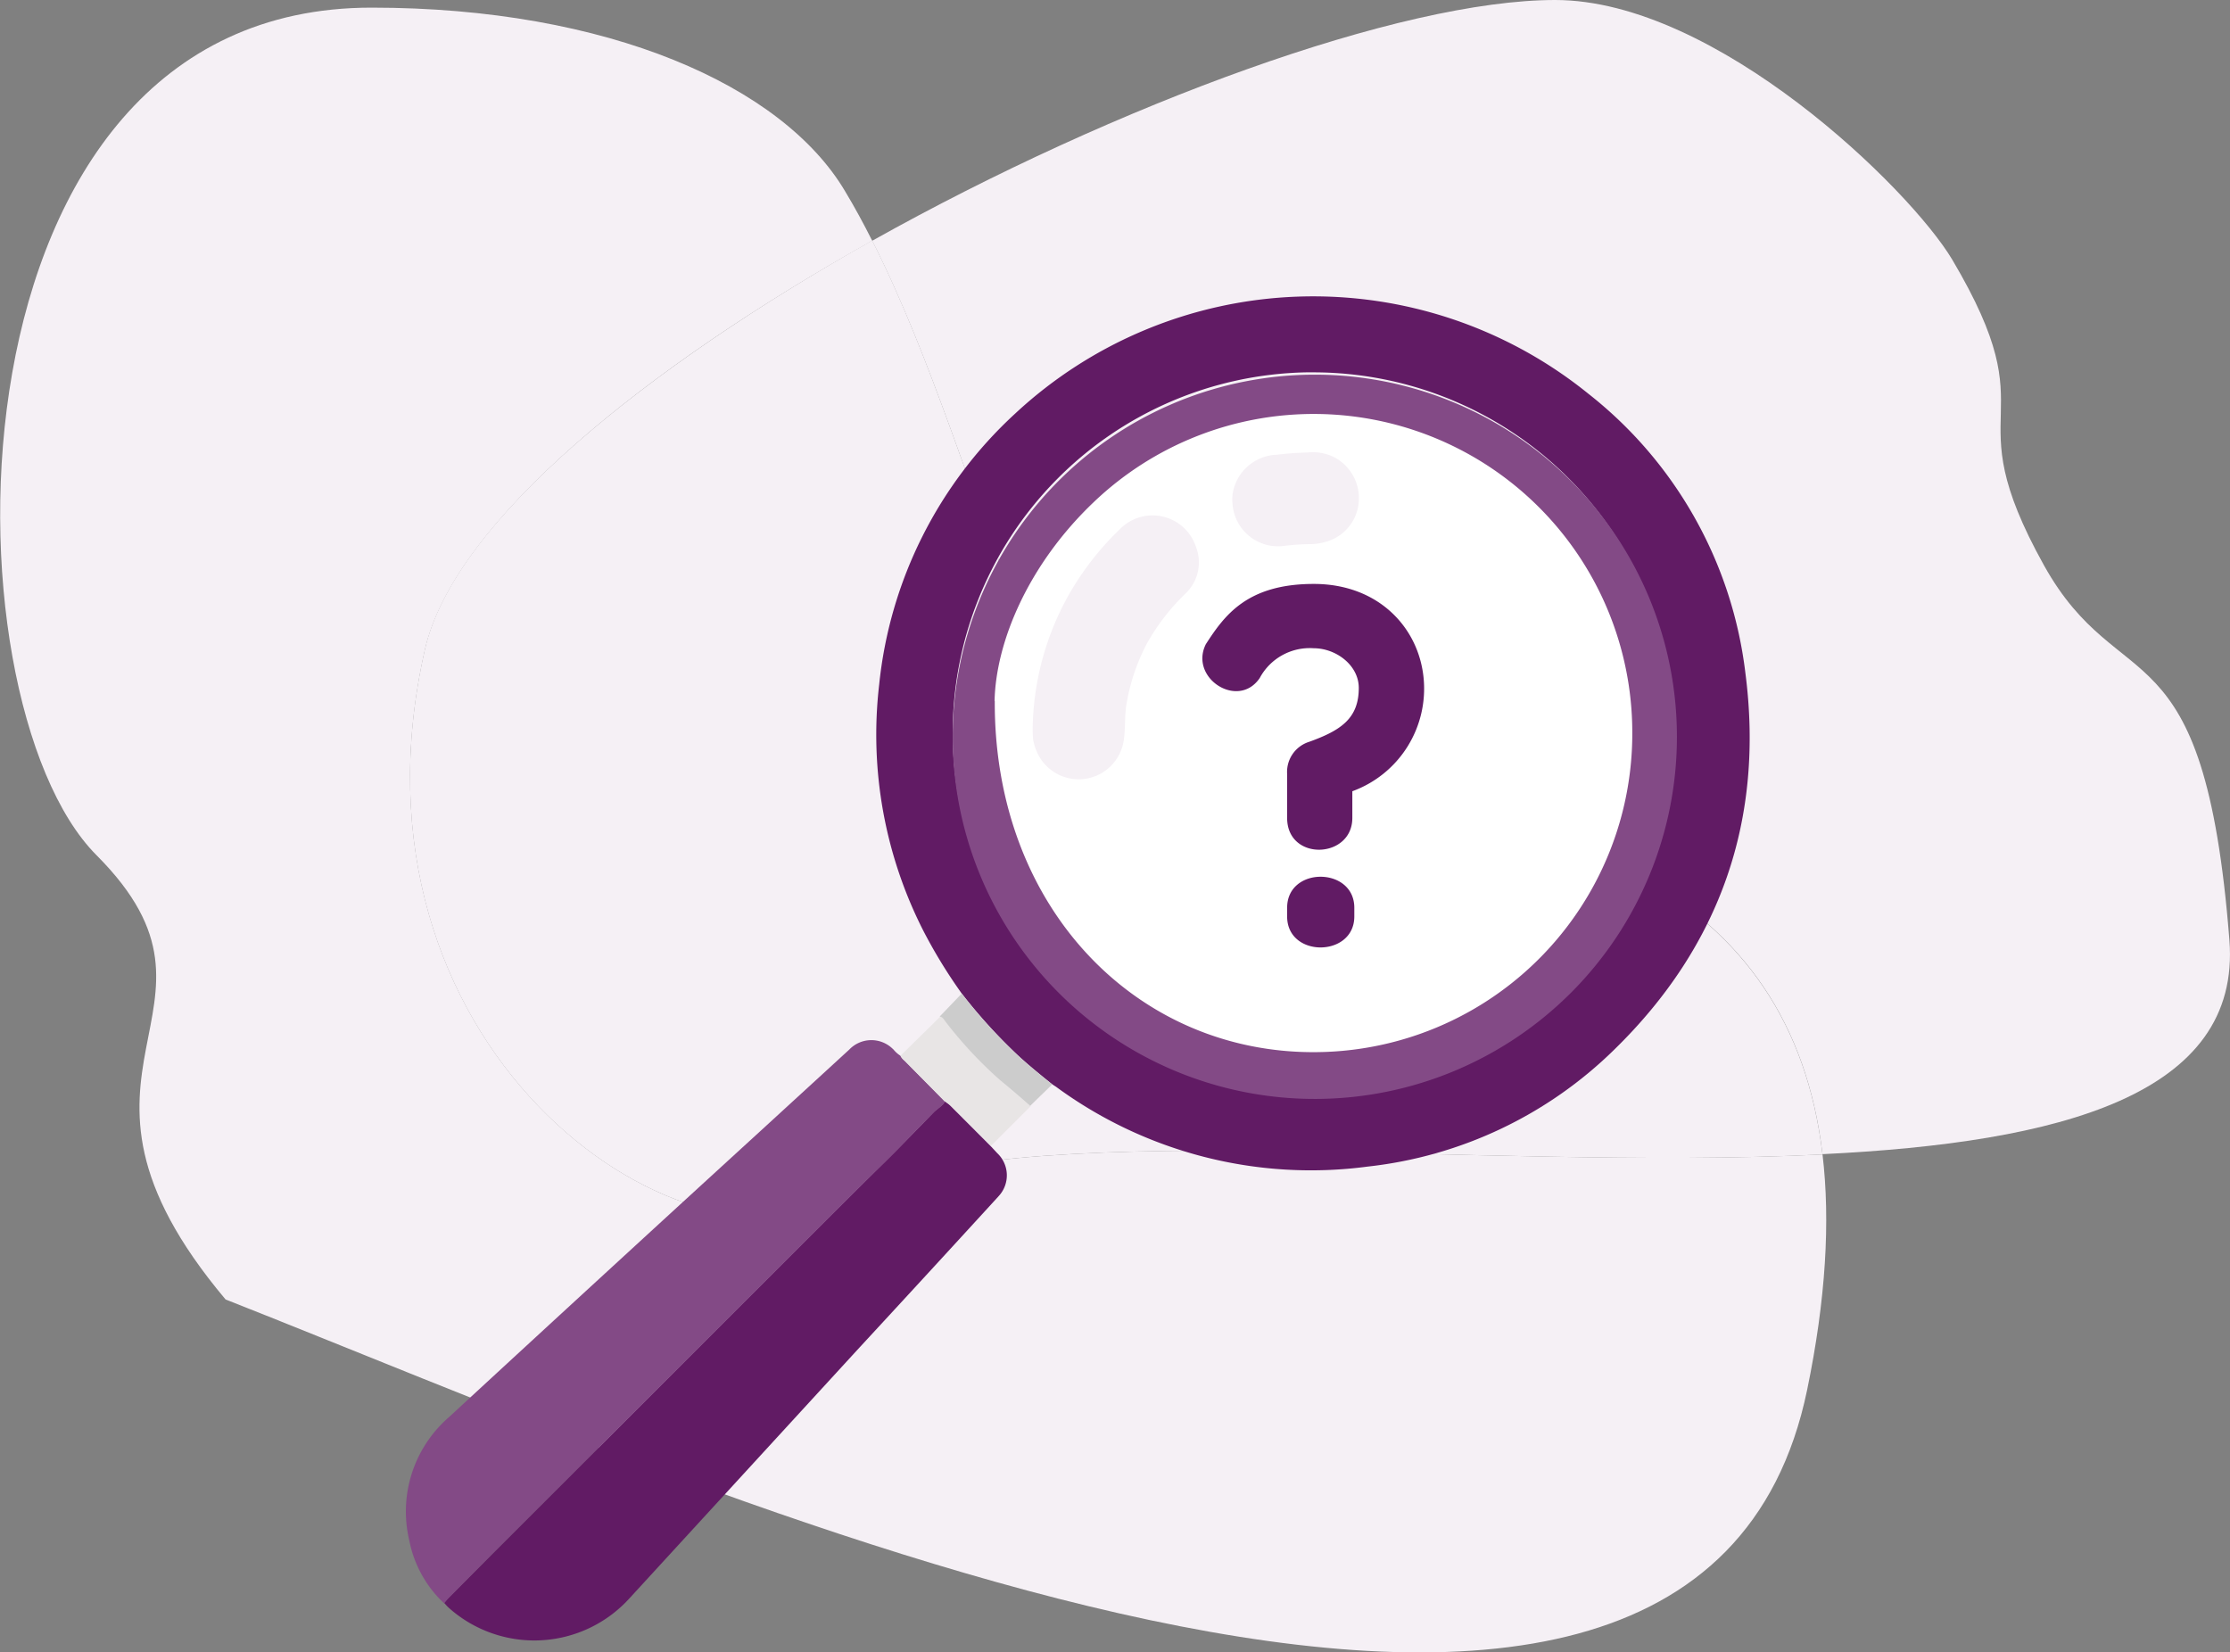
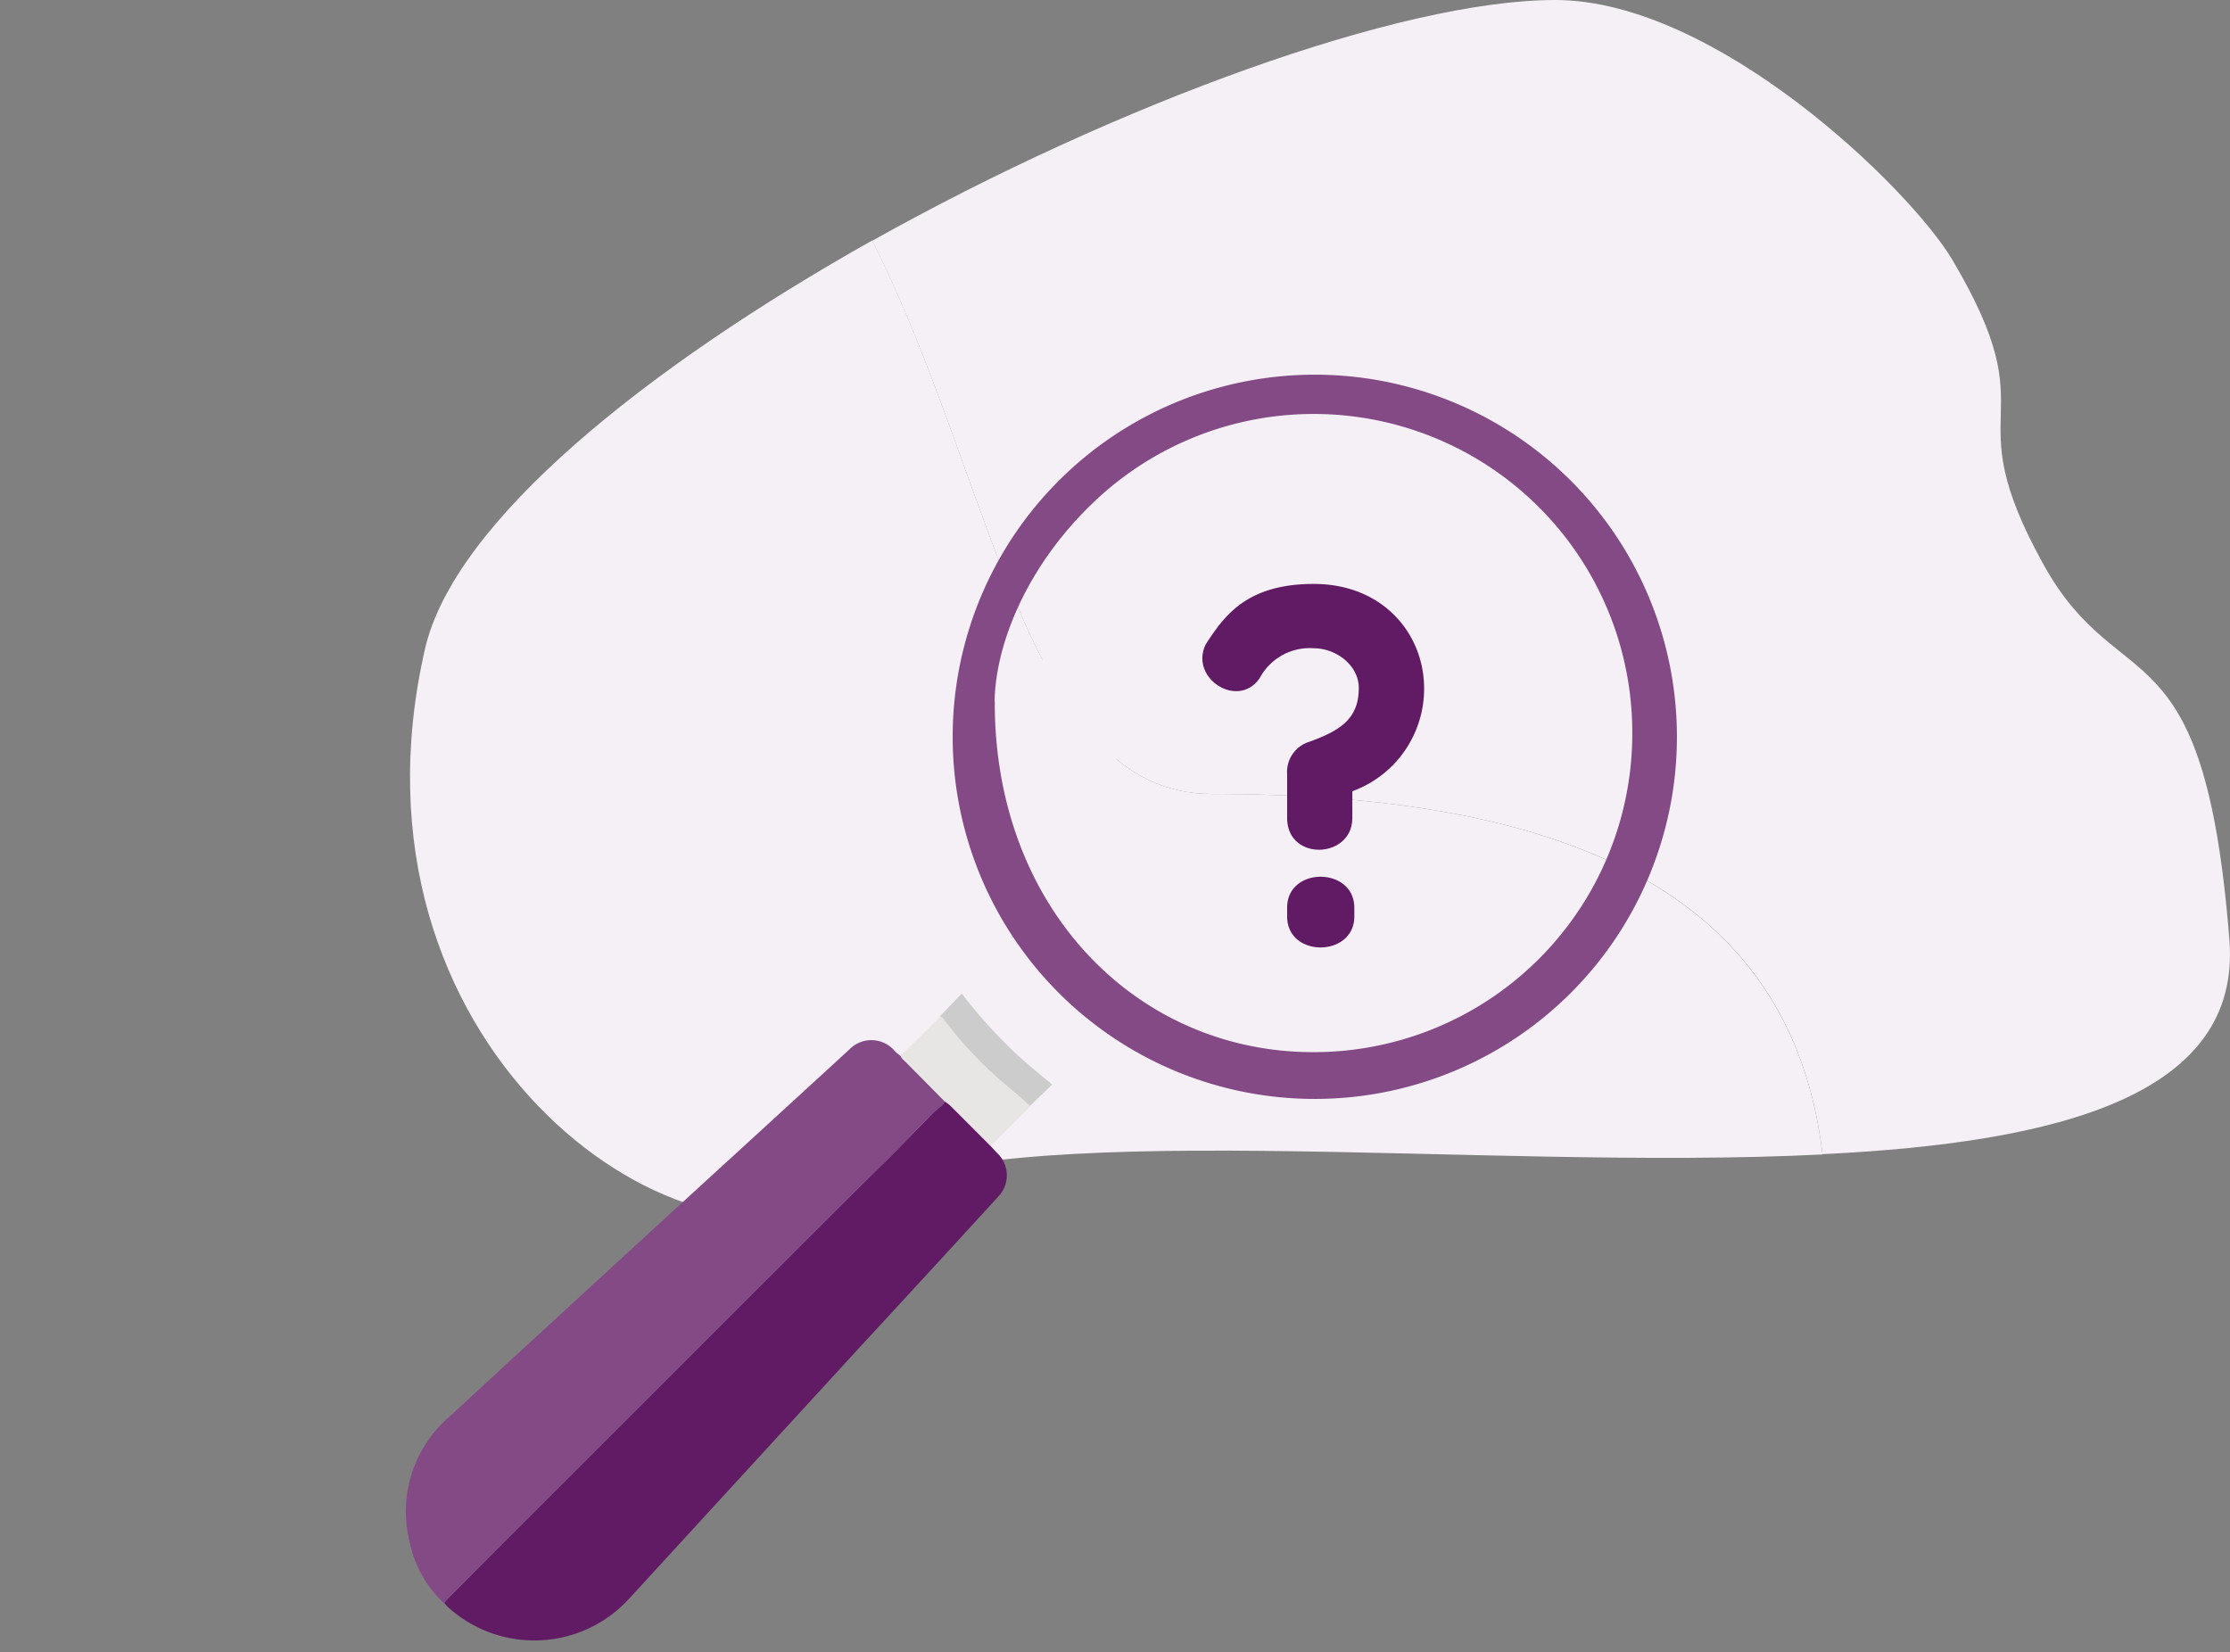
<svg xmlns="http://www.w3.org/2000/svg" id="Calque_1" data-name="Calque 1" viewBox="0 0 224.71 166.51">
  <rect x="0" y="0" width="224.71" height="166.51" fill="#808080" stroke="none" />
  <defs>
    <style>.cls-1{fill:#f5f0f5;}.cls-2{fill:#fff;}.cls-3{fill:#611b64;}.cls-4{fill:#834a86;}.cls-5{fill:#e8e5e5;}.cls-6{fill:#ccc;}</style>
  </defs>
  <title>Plan de travail 17</title>
  <g id="Groupe_4818" data-name="Groupe 4818">
-     <path id="Tracé_6338" data-name="Tracé 6338" class="cls-1" d="M85.15,120.81c-17,9-51.42-15.62-42.32-55.4,3-12.9,22.36-28.45,45.06-41.15-.86-1.71-1.77-3.39-2.74-5C78.86,8.65,61.29.77,37.43.77-6.43.77-6,70.41,9.73,86.18s-6.77,21.24,13,44.76C70,149.53,170.63,195.46,182.1,140.05c1.88-9.08,2.35-17,1.55-23.72C148.68,118.08,101.58,112.13,85.15,120.81Z" />
    <path id="Tracé_6339" data-name="Tracé 6339" class="cls-1" d="M224.65,94.72c-2.54-32.4-11-23.93-18.7-37.78-9.19-16.54.71-14-9.23-30.78C192.45,19,172.93,0,156.71,0c-15.54,0-44.13,10.44-68.82,24.26C100.15,48.49,103.39,80,122.08,80c35.55,0,58.41,9.76,61.57,36.3C207.61,115.14,225.87,110.33,224.65,94.72Z" />
    <path id="Tracé_6340" data-name="Tracé 6340" class="cls-1" d="M122.08,80c-18.69,0-21.94-31.55-34.19-55.77C65.19,37,45.77,52.51,42.82,65.41c-9.09,39.78,25.29,64.39,42.32,55.4,16.44-8.68,63.54-2.73,98.51-4.48C180.49,89.79,157.64,80,122.08,80Z" />
-     <circle id="Ellipse_352" data-name="Ellipse 352" class="cls-2" cx="132.5" cy="74.5" r="34.5" />
-     <path id="Tracé_6341" data-name="Tracé 6341" class="cls-3" d="M96.91,100.11a51.59,51.59,0,0,1-3.8-6.19A43.52,43.52,0,0,1,88.59,69a43,43,0,0,1,13.7-27.32,44.08,44.08,0,0,1,57.77-2,42.12,42.12,0,0,1,15.81,28.08c1.93,14.78-2.5,27.56-13.2,38a42,42,0,0,1-24.84,11.79,43.39,43.39,0,0,1-31.43-8.05l-.34-.22c-1.38-1.1-2.76-2.21-4-3.43A53.38,53.38,0,0,1,96.91,100.11ZM96,73.88a36.34,36.34,0,1,0,36.32-36.36h-.71A36.33,36.33,0,0,0,96,73.88Z" />
    <path id="Tracé_6342" data-name="Tracé 6342" class="cls-3" d="M99.82,115.48l.66.71a3.07,3.07,0,0,1,.16,4.33l-.07.08Q93.51,128.32,86.41,136l-22.93,25a12.94,12.94,0,0,1-18.27,1l-.07-.07c-.14-.13-.26-.28-.39-.42.16-.19.32-.39.49-.56l4.44-4.45,20.06-20.07,6-6c4.45-4.43,8.87-8.9,13.35-13.29,1.7-1.67,3.34-3.39,5-5.09.38-.38.88-.63,1.15-1.12.16.14.32.27.47.42Z" />
    <path id="Tracé_6343" data-name="Tracé 6343" class="cls-4" d="M95.22,111c-.26.5-.77.74-1.15,1.12-1.66,1.7-3.31,3.42-5,5.09-4.48,4.4-8.9,8.86-13.35,13.29l-6,6L49.68,156.51,45.24,161c-.17.17-.33.37-.49.56a11.72,11.72,0,0,1-3.5-6.3,12.59,12.59,0,0,1,4-12.47q15.69-14.48,31.44-28.88l8.89-8.15a3.08,3.08,0,0,1,4.36-.09.8.8,0,0,1,.13.13,3.07,3.07,0,0,0,.69.6,1.53,1.53,0,0,0,.4.48Z" />
    <path id="Tracé_6344" data-name="Tracé 6344" class="cls-5" d="M95.22,111l-4.09-4.13a1.41,1.41,0,0,1-.4-.48l4-3.93c.31,0,.43.3.6.5a40.75,40.75,0,0,0,5.48,5.89c1,.87,2,1.74,3.06,2.6l-4,4-4.13-4.08Z" />
    <path id="Tracé_6345" data-name="Tracé 6345" class="cls-6" d="M103.81,111.43c-1-.87-2-1.73-3.06-2.61a41.78,41.78,0,0,1-5.48-5.88c-.16-.21-.28-.47-.59-.5l2.23-2.32a52.31,52.31,0,0,0,5.11,5.72c1.28,1.22,2.66,2.33,4,3.44Z" />
    <path id="Tracé_6346" data-name="Tracé 6346" class="cls-4" d="M96,73.88a36.49,36.49,0,1,1,0,.73C96,74.36,96,74.12,96,73.88Zm4.24-3.23c-.08,20.91,14.39,35.53,32.39,35.37a32.1,32.1,0,0,0,31.85-32.36h0a32.1,32.1,0,0,0-54.25-23.08C103.58,56.9,100.34,64.73,100.22,70.65Z" />
    <path id="Tracé_6347" data-name="Tracé 6347" class="cls-1" d="M104.06,73.39a28.31,28.31,0,0,1,3.49-13.19,29,29,0,0,1,5.29-6.87,4.6,4.6,0,0,1,7.66,1.74,4.32,4.32,0,0,1-1,4.7,21.86,21.86,0,0,0-3.89,5,20.19,20.19,0,0,0-2.09,6.14c-.23,1.3-.08,2.61-.32,3.9a4.59,4.59,0,0,1-8.78.8,5.65,5.65,0,0,1-.3-1A9.79,9.79,0,0,1,104.06,73.39Z" />
    <path id="Tracé_6348" data-name="Tracé 6348" class="cls-1" d="M131.72,45.6a4.84,4.84,0,0,1,2.7.46,4.65,4.65,0,0,1,2.5,4.46,4.52,4.52,0,0,1-3.31,4.07,5.48,5.48,0,0,1-1.71.24,24.52,24.52,0,0,0-2.7.2,4.6,4.6,0,0,1-5-4.21,4.44,4.44,0,0,1,0-1,4.67,4.67,0,0,1,4.47-4A29.61,29.61,0,0,1,131.72,45.6Z" />
    <g id="Groupe_4817" data-name="Groupe 4817">
      <path id="Tracé_6349" data-name="Tracé 6349" class="cls-3" d="M132.39,58.84c6.46,0,10.55,4.34,11.06,9.46a11,11,0,0,1-7.18,11.43v2.69c0,4.14-6.57,4.4-6.57,0V78a3.18,3.18,0,0,1,2.22-3.25c3.16-1.14,5-2.33,5-5.43,0-2.28-2.28-4-4.55-4a5.72,5.72,0,0,0-5.43,3c-2.17,3.21-7.14,0-5.43-3.41C123.39,62,125.67,58.84,132.39,58.84ZM129.7,91.47c0-4.19,6.77-4.14,6.77,0v.88c0,4.13-6.77,4.19-6.77,0Z" />
    </g>
  </g>
</svg>